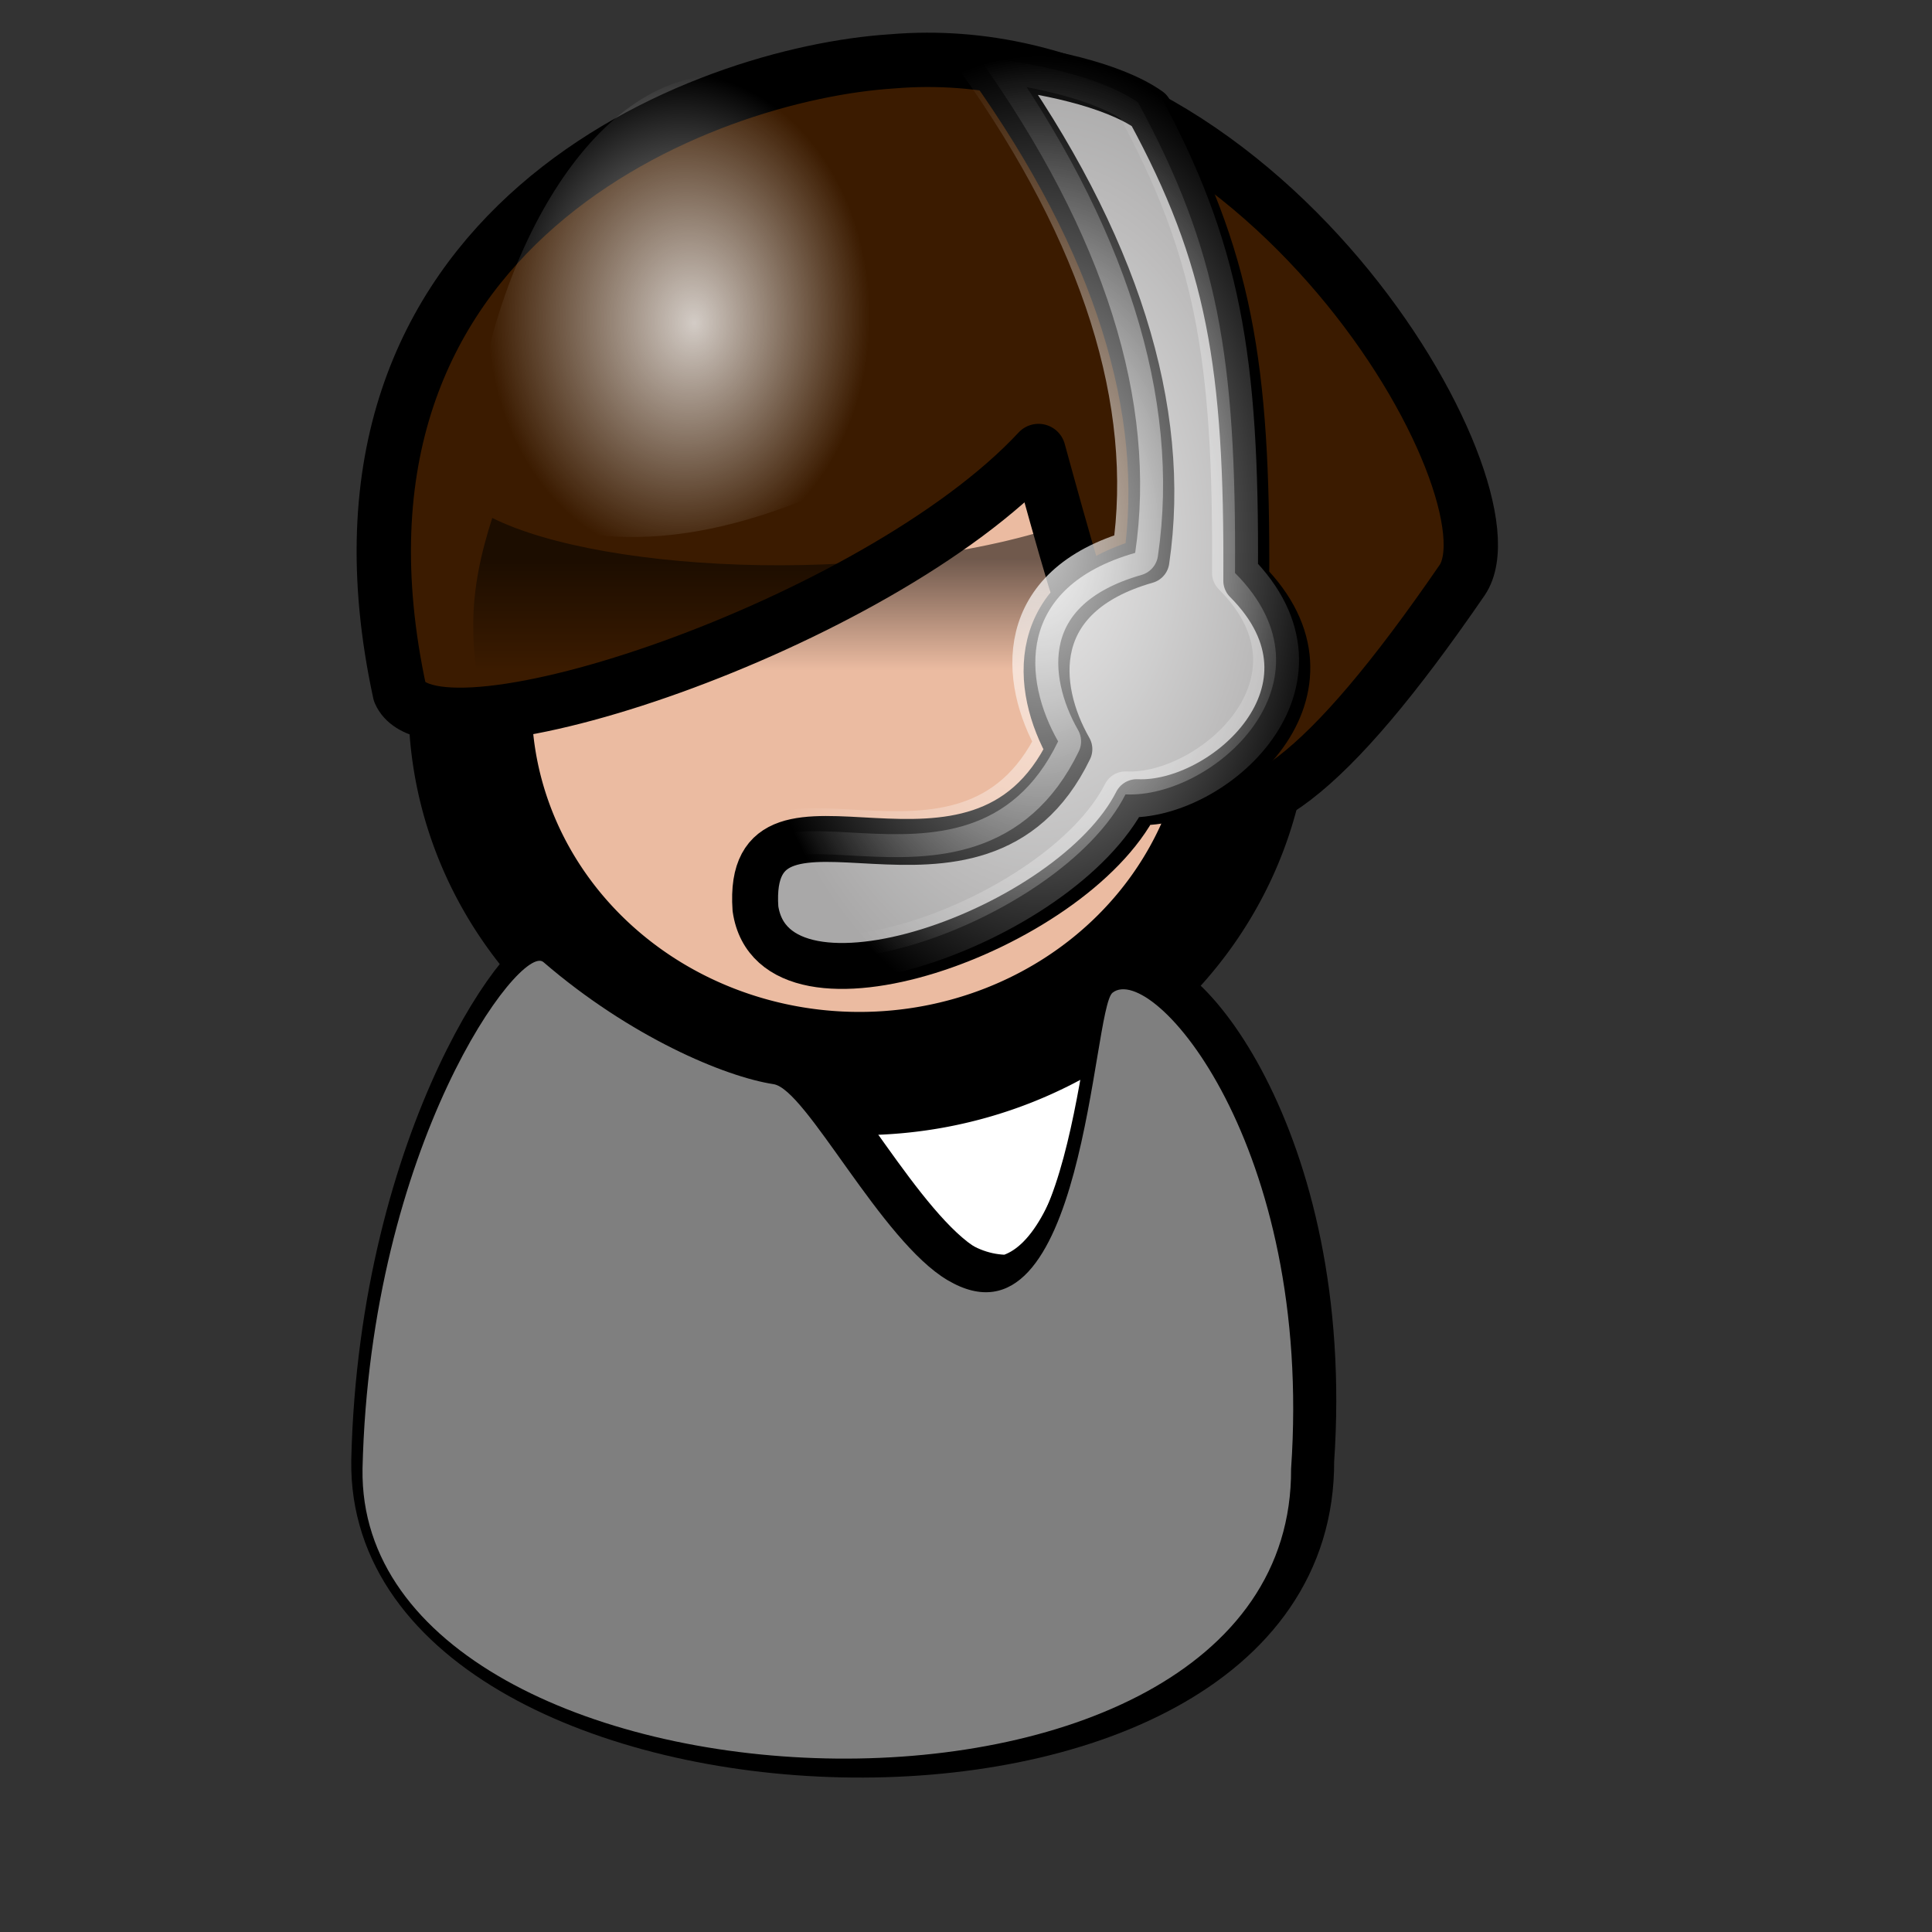
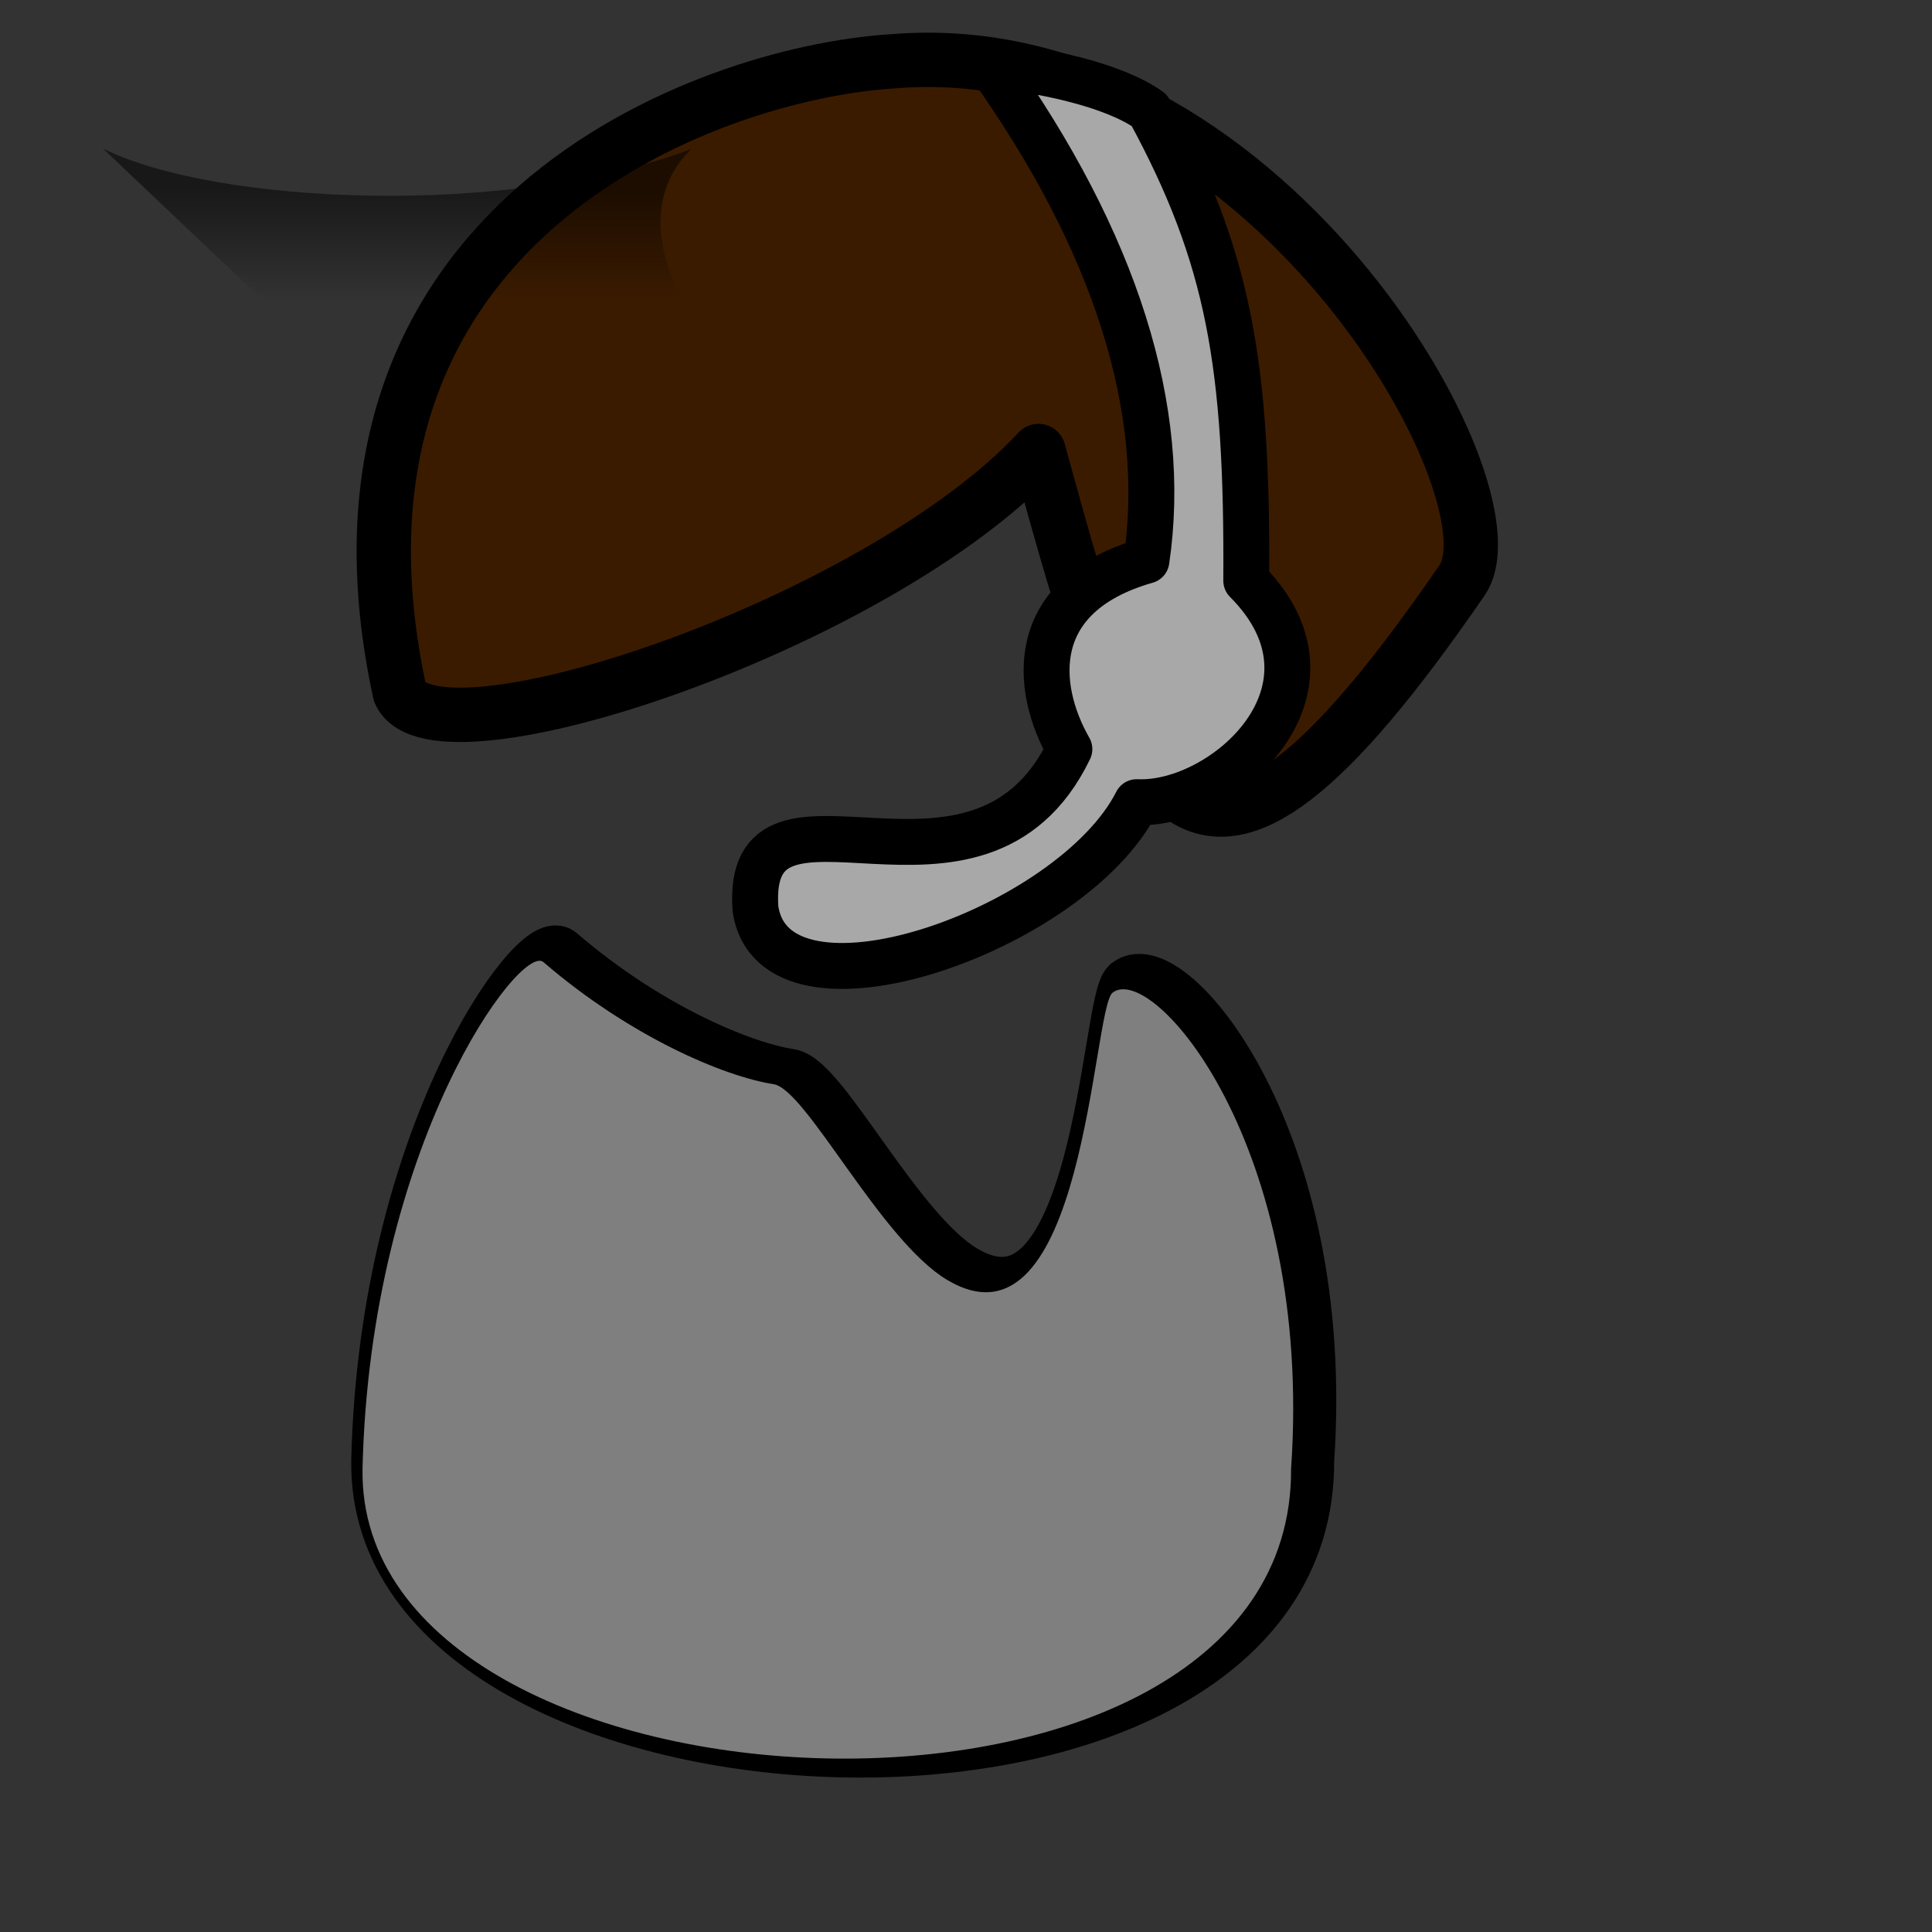
<svg xmlns="http://www.w3.org/2000/svg" xmlns:xlink="http://www.w3.org/1999/xlink" width="133.333" height="133.333">
  <rect width="100%" height="100%" fill="#333333" stroke="none" />
  <defs>
    <linearGradient id="linearGradient1719">
      <stop stop-color="#ffffff" stop-opacity="0.775" offset="0" id="stop1720" />
      <stop stop-color="#ffffff" stop-opacity="0" offset="1" id="stop1721" />
    </linearGradient>
    <linearGradient id="linearGradient1716">
      <stop stop-color="#000000" stop-opacity="0.526" offset="0" id="stop1717" />
      <stop stop-color="#000000" stop-opacity="0" offset="1" id="stop1718" />
    </linearGradient>
    <linearGradient id="linearGradient1707">
      <stop stop-color="#ffffff" stop-opacity="0.775" offset="0" id="stop1708" />
      <stop stop-color="#ffffff" stop-opacity="0" offset="1" id="stop1709" />
    </linearGradient>
    <linearGradient y2="0.32" y1="0.086" xlink:href="#linearGradient1716" x2="0.442" x1="0.442" id="linearGradient1742" />
    <radialGradient xlink:href="#linearGradient1719" r="0.268" id="radialGradient1746" fy="0.281" fx="0.319" cy="0.273" cx="0.297" />
    <radialGradient xlink:href="#linearGradient1707" r="0.5" id="radialGradient1747" fy="0.5" fx="0.5" cy="0.5" cx="0.5" />
    <radialGradient xlink:href="#linearGradient1707" r="0.5" id="radialGradient1748" fy="0.5" fx="0.5" cy="0.5" cx="0.5" />
  </defs>
  <g>
    <title>Layer 1</title>
-     <path fill="#ffffff" fill-rule="evenodd" stroke="#000000" stroke-width="3.75" stroke-linecap="round" stroke-linejoin="round" stroke-miterlimit="4" id="path9383" d="m55.116,74.003c4.749,5.184 7.772,14.471 14.464,14.471c6.476,-1.8 7.34,-17.207 8.204,-20.518c-7.34,5.04 -14.896,7.919 -22.668,6.047z" />
-     <path fill="#ebbba1" fill-rule="evenodd" stroke="#000000" stroke-width="8.504" stroke-linecap="round" stroke-linejoin="round" stroke-miterlimit="4" id="path3713" d="m86.176,48.583a26.867,25.505 0 1 0 -53.734,0a26.867,25.505 0 1 0 53.734,0z" />
    <path fill="#ff3500" fill-rule="evenodd" stroke="#000000" stroke-width="3.75" stroke-linecap="round" stroke-linejoin="round" stroke-miterlimit="4" id="path4369" d="m26.117,100.809c-0.391,25.196 64.239,28.078 64.082,0c1.545,-22.329 -9.56,-35.024 -12.32,-32.866c-1.401,1.096 -1.922,25.436 -11.39,19.837c-4.603,-2.722 -9.751,-13.177 -12.004,-13.524c-3.399,-0.523 -9.908,-3.275 -15.886,-8.426c-1.568,-1.351 -11.954,12.539 -12.483,34.979z" />
    <path transform="rotate(-23.113, 61.414, 33.965)" fill="#3b1b00" fill-rule="evenodd" stroke="#000000" stroke-width="3.75" stroke-linecap="round" stroke-linejoin="round" stroke-miterlimit="4" id="path3720" d="m24.878,33.408c0.041,6.017 32.126,8.624 47.083,1.971c-3.463,25.402 -4.694,37.5 23.383,19.68c6.236,-3.958 2.18,-40.345 -22.111,-48.375c-12.251,-4.334 -42.109,-5.746 -48.355,26.724z" />
-     <path fill="url(#linearGradient1742)" fill-rule="evenodd" stroke-width="8.504" stroke-linecap="round" stroke-linejoin="round" stroke-miterlimit="4" id="path1736" d="m33.972,35.744c-0.757,2.355 -1.312,4.785 -1.312,7.375c0,14.079 12.045,25.5 26.875,25.5c6.561,0 12.489,-2.318 17.156,-6.031c-0.694,-2.255 -0.896,-5.343 -0.781,-9.125c-7.132,6.996 -22.474,11.296 -23.562,3.781c-0.751,-10.865 15.37,2.079 21.688,-11c-1.806,-3.162 -2.569,-7.475 0.562,-10.469c-12.635,4.783 -32.896,3.835 -40.625,-0.031z" />
-     <path fill="url(#radialGradient1746)" fill-rule="evenodd" stroke-width="3.75" stroke-linecap="round" stroke-linejoin="round" stroke-miterlimit="4" id="path1744" d="m48.274,5.312c-8.847,1.397 -15.43,15.09 -15.931,28.312c8.322,5.728 18.217,3.461 26.723,-0.719c4.929,3.385 1.364,13.519 1.746,19.906c0.005,4.029 -1.17,14.372 3.386,10.958c3.626,-3.146 0.358,-21.022 8.73,-13.864c8.372,7.158 -3.393,-31.58 -11.362,-40.594c-4.125,-3.448 -8.66,-4.57 -13.292,-4z" />
+     <path fill="url(#linearGradient1742)" fill-rule="evenodd" stroke-width="8.504" stroke-linecap="round" stroke-linejoin="round" stroke-miterlimit="4" id="path1736" d="m33.972,35.744c-0.757,2.355 -1.312,4.785 -1.312,7.375c6.561,0 12.489,-2.318 17.156,-6.031c-0.694,-2.255 -0.896,-5.343 -0.781,-9.125c-7.132,6.996 -22.474,11.296 -23.562,3.781c-0.751,-10.865 15.37,2.079 21.688,-11c-1.806,-3.162 -2.569,-7.475 0.562,-10.469c-12.635,4.783 -32.896,3.835 -40.625,-0.031z" />
    <path fill="#a9a8a8" fill-rule="evenodd" stroke="#000000" stroke-width="3.169" stroke-linecap="round" stroke-linejoin="round" stroke-miterlimit="4" id="path7968" d="m68.306,4.48c3.521,0.331 8.468,1.327 11.009,3.127c5.516,10.148 6.786,17.57 6.694,32.47c7.488,7.509 -1.56,15.561 -7.559,15.282c-4.492,8.877 -25.049,16.084 -26.314,7.349c-0.751,-10.865 15.348,2.072 21.665,-11.007c-2.43,-4.254 -2.985,-10.638 5.318,-13.011c1.534,-10.394 -2.106,-21.975 -10.814,-34.211z" />
-     <path fill="url(#radialGradient1747)" fill-rule="evenodd" stroke="url(#radialGradient1748)" stroke-width="3.169" stroke-linecap="round" stroke-linejoin="round" stroke-miterlimit="4" id="path1745" d="m67.529,3.945c3.521,0.331 8.468,1.327 11.009,3.127c5.516,10.148 6.786,17.57 6.694,32.47c7.488,7.509 -1.56,15.561 -7.559,15.282c-4.492,8.877 -25.049,16.084 -26.314,7.349c-0.751,-10.865 15.348,2.072 21.665,-11.007c-2.43,-4.254 -2.985,-10.638 5.318,-13.011c1.534,-10.394 -2.106,-21.975 -10.814,-34.211z" />
    <path fill="#7f7f7f" fill-rule="evenodd" stroke-width="3.75" stroke-linecap="round" stroke-linejoin="round" stroke-miterlimit="4" id="path1751" d="m25.019,101.375c-0.391,25.196 64.239,28.078 64.082,0c1.545,-22.329 -9.56,-35.024 -12.32,-32.866c-1.401,1.096 -1.922,25.436 -11.39,19.837c-4.603,-2.722 -9.751,-13.177 -12.004,-13.524c-3.399,-0.523 -9.908,-3.276 -15.886,-8.426c-1.568,-1.351 -11.954,12.539 -12.483,34.979z" />
  </g>
</svg>